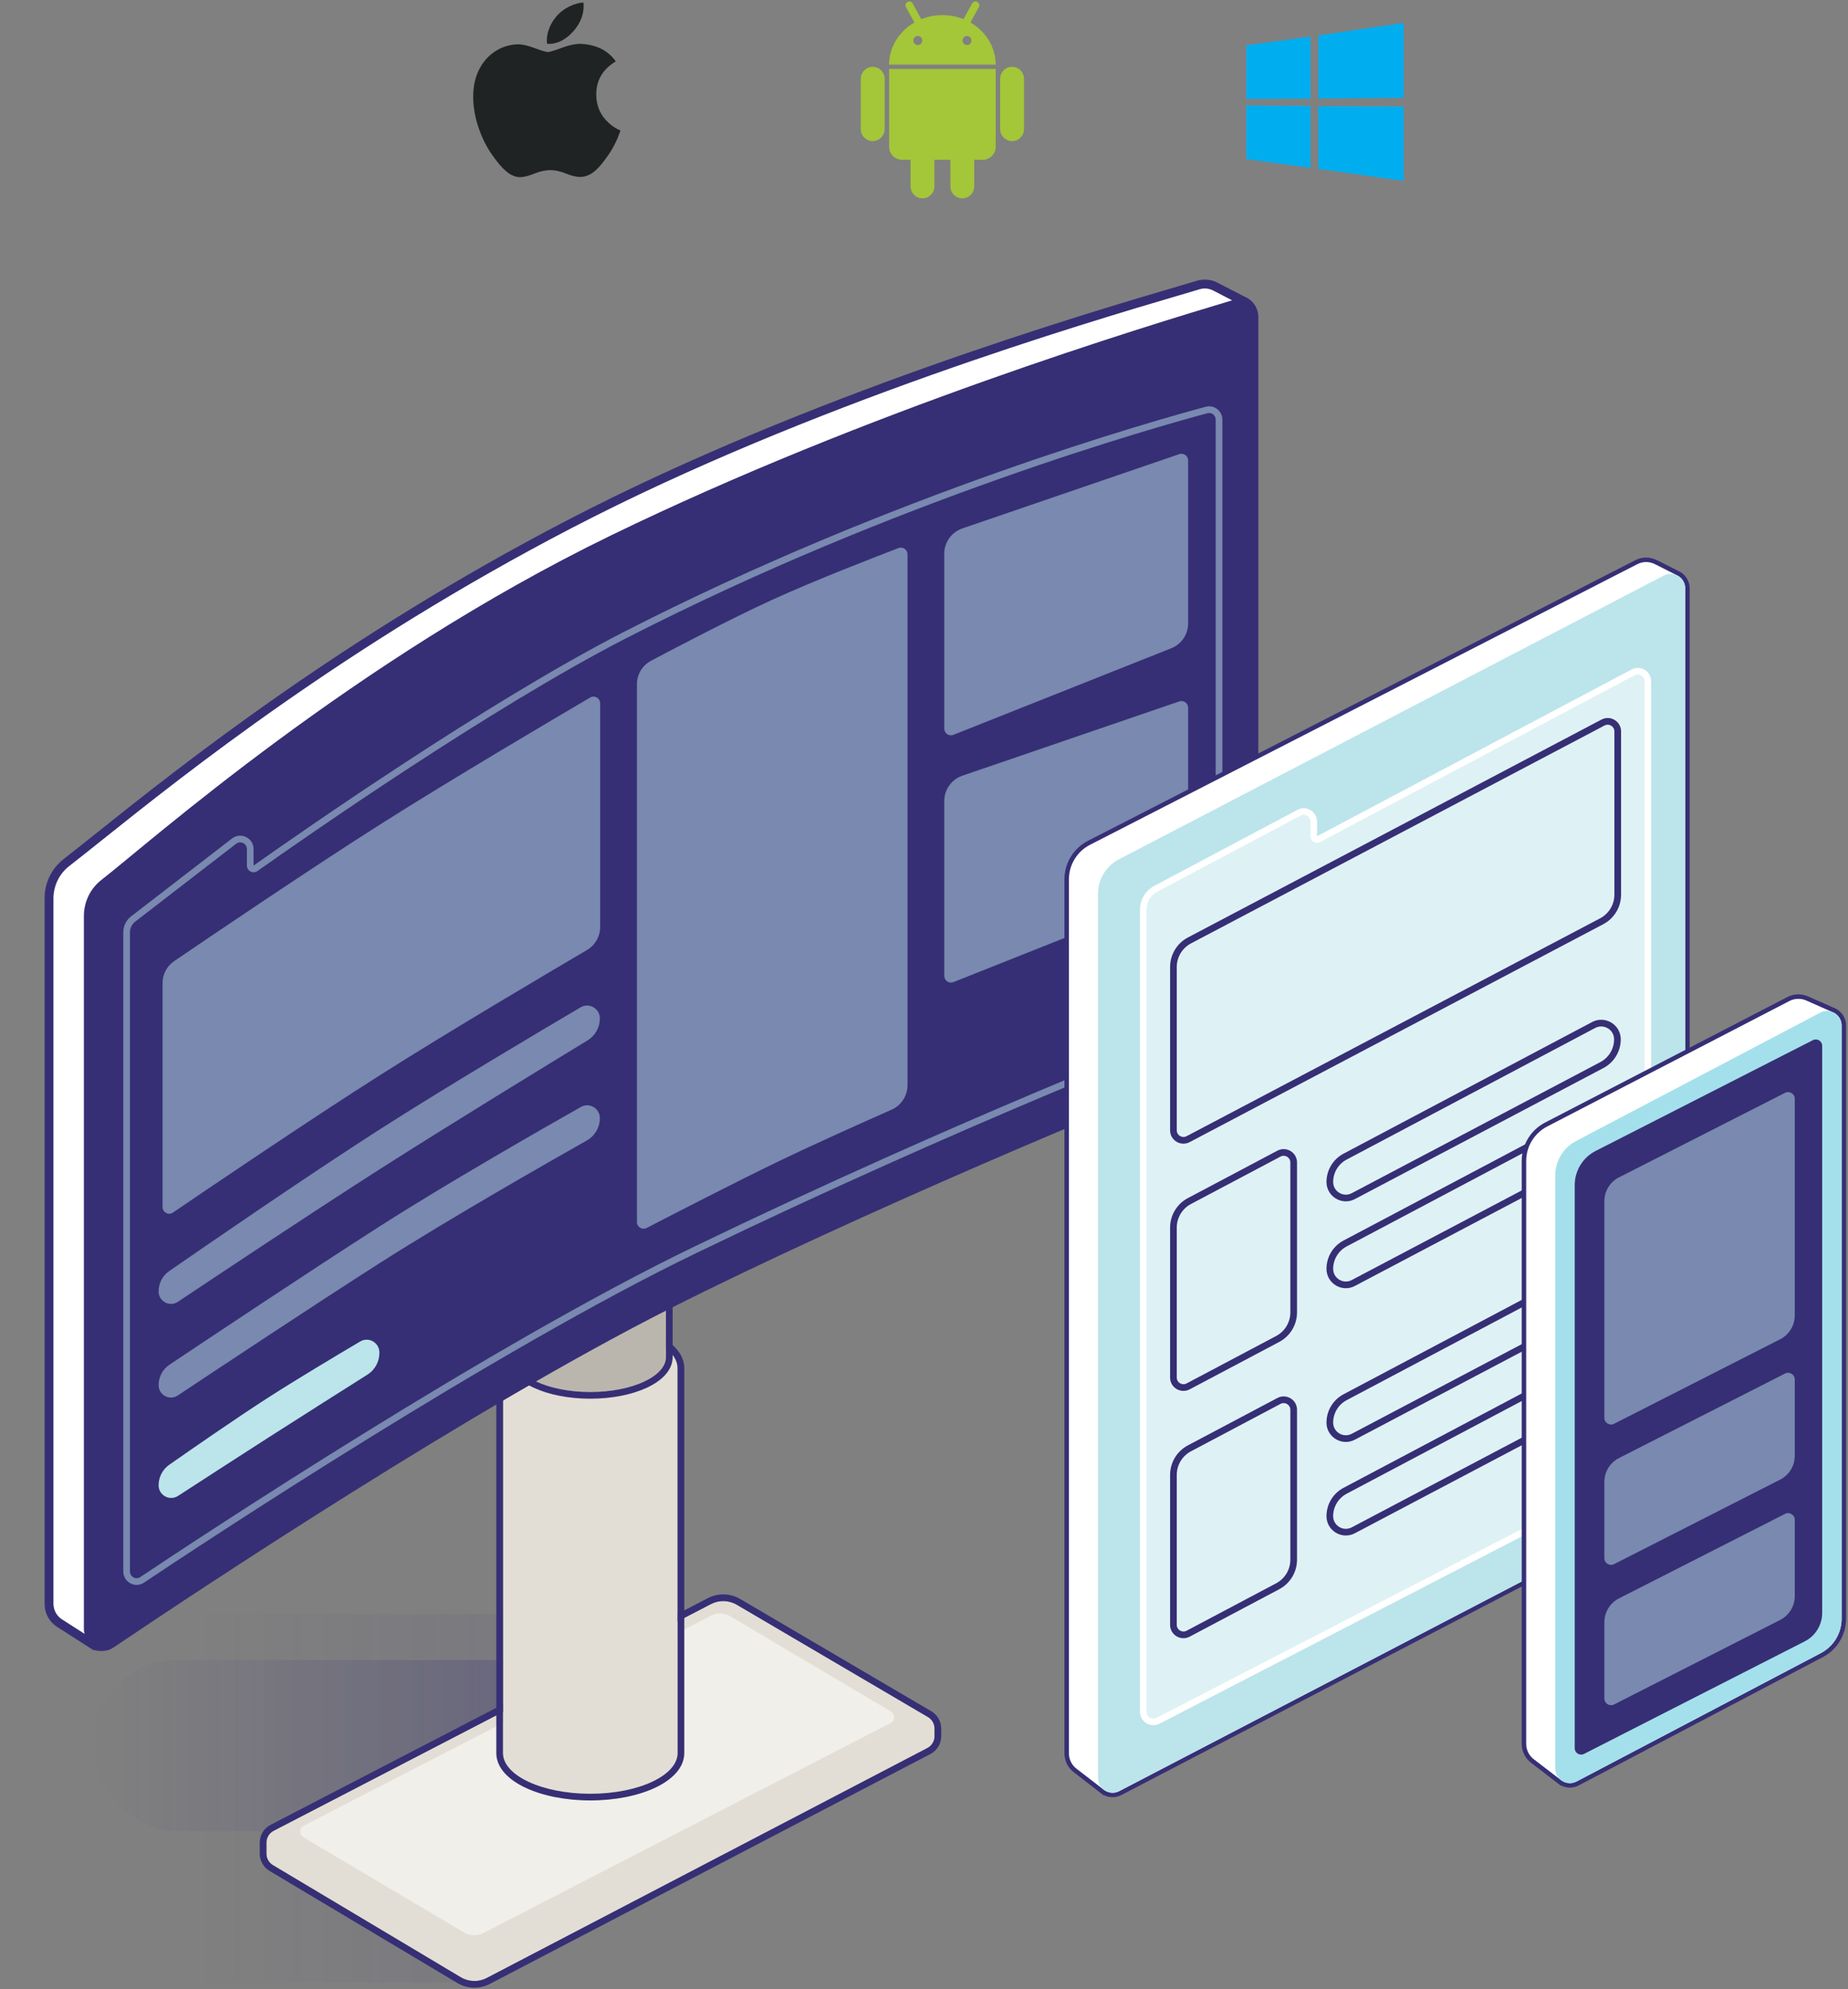
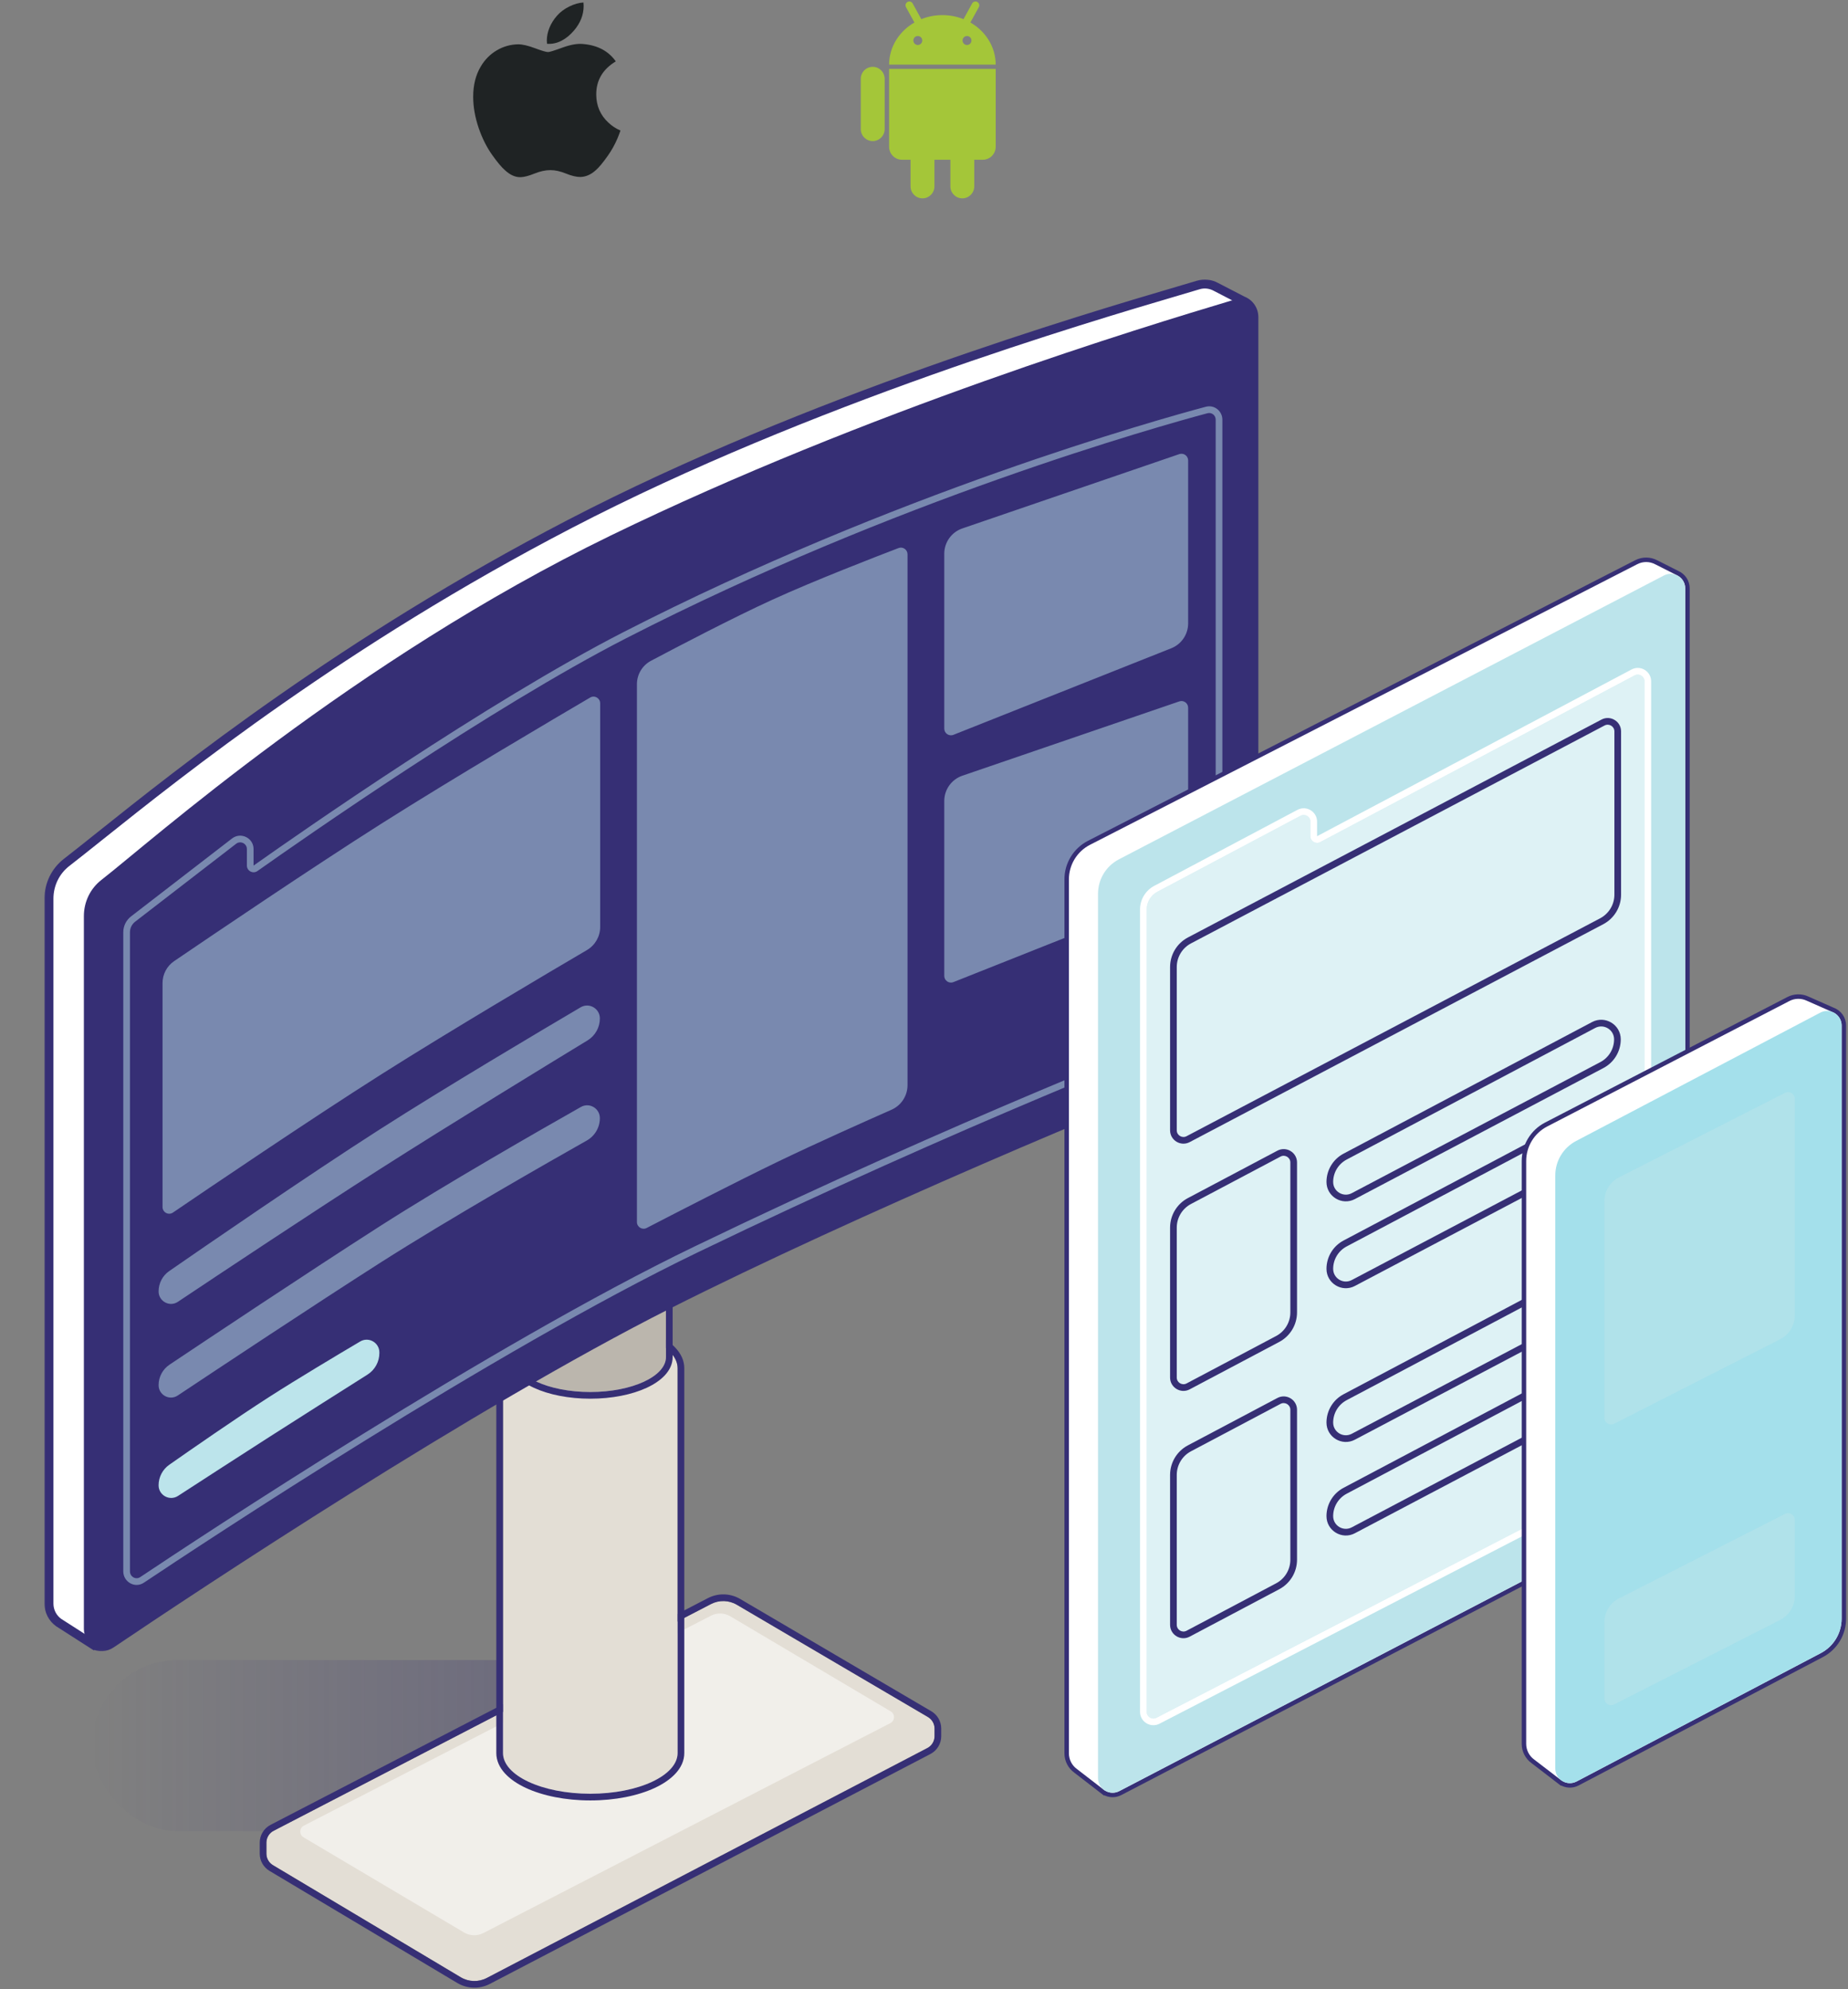
<svg xmlns="http://www.w3.org/2000/svg" width="289" height="311" viewBox="0 0 289 311" fill="none">
  <rect x="0" y="0" width="289" height="311" fill="#808080" stroke="none" />
-   <path d="M0 281.136C0 265.231 12.894 252.336 28.8 252.336H104.914L73.829 309.936H28.8C12.894 309.936 0 297.042 0 281.136Z" fill="url(#paint0_linear_377_1426)" fill-opacity="0.1" />
  <rect x="14.4" y="259.536" width="80.229" height="26.743" rx="13.371" fill="url(#paint1_linear_377_1426)" fill-opacity="0.3" />
  <path d="M111.187 250.783L42.791 286.229C42.098 286.589 41.663 287.304 41.663 288.085V289.807C41.663 290.543 42.05 291.225 42.681 291.602L72.049 309.127C73.295 309.871 74.837 309.915 76.124 309.244L145.027 273.294C145.717 272.934 146.15 272.22 146.15 271.442V270.247C146.15 269.506 145.757 268.821 145.118 268.445L115.227 250.89C113.988 250.163 112.463 250.122 111.187 250.783Z" fill="#E3DED5" />
  <path fill-rule="evenodd" clip-rule="evenodd" d="M42.31 285.301L110.707 249.854C112.301 249.028 114.208 249.079 115.756 249.988L145.648 267.543C146.607 268.106 147.195 269.135 147.195 270.246V271.441C147.195 272.608 146.546 273.679 145.511 274.22L76.607 310.169C74.999 311.008 73.071 310.953 71.513 310.023L42.146 292.498C41.199 291.932 40.618 290.91 40.618 289.806V288.084C40.618 286.913 41.271 285.84 42.31 285.301ZM42.791 286.228L111.187 250.782C112.463 250.121 113.988 250.162 115.227 250.889L145.119 268.444C145.758 268.82 146.15 269.505 146.15 270.246V271.441C146.15 272.219 145.718 272.933 145.027 273.293L76.124 309.243C74.838 309.914 73.295 309.87 72.049 309.126L42.682 291.601C42.05 291.224 41.663 290.542 41.663 289.806V288.084C41.663 287.303 42.098 286.588 42.791 286.228Z" fill="#362F75" />
  <path d="M111.172 252.604L47.52 285.424C46.791 285.801 46.76 286.833 47.467 287.252L72.561 302.123C73.49 302.673 74.637 302.707 75.596 302.213L139.248 269.392C139.978 269.016 140.008 267.983 139.302 267.564L114.207 252.693C113.278 252.143 112.132 252.109 111.172 252.604Z" fill="white" fill-opacity="0.5" />
  <path d="M92.314 207.616C99.856 207.616 105.969 210.437 105.969 213.918C105.969 213.941 105.969 213.964 105.968 213.987L105.969 274.067C105.969 277.586 99.856 280.44 92.314 280.44C84.773 280.44 78.66 277.587 78.66 274.068V213.987C78.659 213.964 78.66 213.941 78.66 213.918C78.66 210.437 84.773 207.616 92.314 207.616Z" fill="#E3DED5" />
  <path fill-rule="evenodd" clip-rule="evenodd" d="M102.408 208.512C104.956 209.688 107.014 211.523 107.014 213.917C107.014 213.944 107.014 213.971 107.013 213.997L107.014 274.066C107.014 276.473 104.965 278.327 102.412 279.519C99.774 280.75 96.203 281.484 92.315 281.484C88.427 281.484 84.856 280.751 82.218 279.52C79.664 278.328 77.615 276.474 77.615 274.067V213.996C77.615 213.975 77.615 213.957 77.615 213.945L77.615 213.917C77.615 211.523 79.673 209.688 82.222 208.512C84.859 207.295 88.428 206.57 92.315 206.57C96.201 206.57 99.771 207.295 102.408 208.512ZM78.66 213.986V274.067C78.66 277.586 84.773 280.439 92.315 280.439C99.856 280.439 105.969 277.585 105.969 274.066L105.968 213.986C105.969 213.963 105.969 213.94 105.969 213.917C105.969 210.436 99.856 207.615 92.315 207.615C84.773 207.615 78.66 210.436 78.66 213.917C78.66 213.925 78.66 213.932 78.66 213.94C78.66 213.955 78.66 213.971 78.66 213.986Z" fill="#362F75" />
  <path fill-rule="evenodd" clip-rule="evenodd" d="M92.313 139.343C98.849 139.343 104.147 141.788 104.147 144.805V212.167C104.147 215.184 98.849 217.629 92.313 217.629C85.777 217.629 80.479 215.184 80.479 212.167V144.805C80.479 141.788 85.777 139.343 92.313 139.343Z" fill="#BBB6AD" />
  <path fill-rule="evenodd" clip-rule="evenodd" d="M101.119 139.994C103.338 141.018 105.192 142.643 105.192 144.805V212.167C105.192 214.329 103.338 215.954 101.119 216.978C98.811 218.043 95.697 218.674 92.313 218.674C88.929 218.674 85.815 218.043 83.507 216.978C81.289 215.954 79.434 214.329 79.434 212.167V144.805C79.434 142.643 81.289 141.018 83.507 139.994C85.815 138.929 88.929 138.298 92.313 138.298C95.697 138.298 98.811 138.929 101.119 139.994ZM104.147 144.805C104.147 141.788 98.849 139.343 92.313 139.343C85.777 139.343 80.479 141.788 80.479 144.805V212.167C80.479 215.184 85.777 217.629 92.313 217.629C98.849 217.629 104.147 215.184 104.147 212.167V144.805Z" fill="#362F75" />
  <mask id="path-10-outside-1_377_1426" maskUnits="userSpaceOnUse" x="6.656" y="43.403" width="191" height="215" fill="black">
    <rect fill="white" x="6.656" y="43.403" width="191" height="215" />
    <path fill-rule="evenodd" clip-rule="evenodd" d="M10.416 134.832C8.652 136.196 7.656 138.282 7.656 140.512V250.716C7.656 251.892 8.224 252.995 9.181 253.679L14.351 256.99C14.373 257.005 14.396 257.019 14.419 257.033L14.623 257.164L14.635 257.155C15.461 257.571 16.494 257.578 17.38 256.98C30.858 247.891 73.502 219.578 104.603 203.889C133.086 189.52 176.87 171.047 191.297 165.762C194.186 164.703 196.088 161.968 196.088 158.891V49.582C196.088 48.392 195.358 47.416 194.365 47.031L190.129 44.842C189.282 44.386 188.312 44.277 187.391 44.556C186.586 44.799 185.506 45.118 184.177 45.509C169.815 49.741 126.48 62.508 89.129 81.907C53.723 100.296 28.477 120.449 15.494 130.813C13.514 132.394 11.818 133.748 10.416 134.832Z" />
  </mask>
  <path fill-rule="evenodd" clip-rule="evenodd" d="M10.416 134.832C8.652 136.196 7.656 138.282 7.656 140.512V250.716C7.656 251.892 8.224 252.995 9.181 253.679L14.351 256.99C14.373 257.005 14.396 257.019 14.419 257.033L14.623 257.164L14.635 257.155C15.461 257.571 16.494 257.578 17.38 256.98C30.858 247.891 73.502 219.578 104.603 203.889C133.086 189.52 176.87 171.047 191.297 165.762C194.186 164.703 196.088 161.968 196.088 158.891V49.582C196.088 48.392 195.358 47.416 194.365 47.031L190.129 44.842C189.282 44.386 188.312 44.277 187.391 44.556C186.586 44.799 185.506 45.118 184.177 45.509C169.815 49.741 126.48 62.508 89.129 81.907C53.723 100.296 28.477 120.449 15.494 130.813C13.514 132.394 11.818 133.748 10.416 134.832Z" fill="white" />
  <path d="M10.416 134.832L10.844 135.386L10.844 135.386L10.416 134.832ZM9.181 253.679L8.774 254.248L8.789 254.259L8.804 254.268L9.181 253.679ZM14.351 256.99L14.737 256.406L14.729 256.401L14.351 256.99ZM14.419 257.033L14.796 256.444L14.788 256.439L14.419 257.033ZM14.623 257.164L14.245 257.754L14.672 258.027L15.065 257.707L14.623 257.164ZM14.635 257.155L14.95 256.53L14.544 256.325L14.192 256.612L14.635 257.155ZM17.38 256.98L17.771 257.56H17.771L17.38 256.98ZM104.603 203.889L104.288 203.264L104.603 203.889ZM191.297 165.762L191.538 166.419L191.297 165.762ZM194.365 47.031L194.043 47.653L194.077 47.67L194.112 47.684L194.365 47.031ZM190.129 44.842L189.797 45.458L189.808 45.464L190.129 44.842ZM187.391 44.556L187.189 43.886V43.886L187.391 44.556ZM184.177 45.509L183.979 44.838L184.177 45.509ZM89.129 81.907L88.806 81.286L89.129 81.907ZM15.494 130.813L15.931 131.36H15.931L15.494 130.813ZM8.356 140.512C8.356 138.493 9.256 136.614 10.844 135.386L9.988 134.278C8.047 135.779 6.956 138.072 6.956 140.512H8.356ZM8.356 250.716V140.512H6.956V250.716H8.356ZM9.588 253.109C8.815 252.557 8.356 251.666 8.356 250.716H6.956C6.956 252.118 7.633 253.434 8.774 254.248L9.588 253.109ZM14.729 256.401L9.559 253.089L8.804 254.268L13.973 257.58L14.729 256.401ZM14.788 256.439C14.771 256.428 14.754 256.417 14.737 256.406L13.965 257.574C13.993 257.593 14.021 257.611 14.05 257.628L14.788 256.439ZM15 256.575L14.796 256.444L14.041 257.623L14.245 257.754L15 256.575ZM14.192 256.612L14.181 256.622L15.065 257.707L15.077 257.697L14.192 256.612ZM16.988 256.4C16.329 256.844 15.569 256.841 14.95 256.53L14.319 257.78C15.354 258.301 16.658 258.311 17.771 257.56L16.988 256.4ZM104.288 203.264C73.142 218.976 30.463 247.313 16.988 256.4L17.771 257.56C31.254 248.468 73.863 220.18 104.918 204.514L104.288 203.264ZM191.056 165.104C176.604 170.399 132.795 188.883 104.288 203.264L104.918 204.514C133.377 190.157 177.137 171.695 191.538 166.419L191.056 165.104ZM195.388 158.891C195.388 161.676 193.668 164.147 191.056 165.104L191.538 166.419C194.704 165.259 196.788 162.26 196.788 158.891H195.388ZM195.388 49.582V158.891H196.788V49.582H195.388ZM194.112 47.684C194.844 47.968 195.388 48.689 195.388 49.582H196.788C196.788 48.094 195.872 46.865 194.618 46.379L194.112 47.684ZM189.808 45.464L194.043 47.653L194.686 46.409L190.451 44.22L189.808 45.464ZM187.594 45.225C188.331 45.002 189.109 45.087 189.797 45.458L190.461 44.226C189.456 43.684 188.294 43.551 187.189 43.886L187.594 45.225ZM184.375 46.181C185.702 45.79 186.786 45.47 187.594 45.225L187.189 43.886C186.387 44.129 185.309 44.446 183.979 44.838L184.375 46.181ZM89.451 82.529C126.736 63.164 170.011 50.413 184.375 46.181L183.979 44.838C169.619 49.069 126.224 61.852 88.806 81.286L89.451 82.529ZM15.931 131.36C28.907 121.002 54.109 100.884 89.451 82.529L88.806 81.286C53.337 99.708 28.048 119.896 15.058 130.266L15.931 131.36ZM10.844 135.386C12.252 134.297 13.952 132.94 15.931 131.36L15.058 130.266C13.075 131.848 11.385 133.198 9.988 134.278L10.844 135.386Z" fill="#362F75" mask="url(#path-10-outside-1_377_1426)" />
  <path d="M13.117 143.236C13.117 141.01 14.107 138.929 15.865 137.564C23.336 131.765 55.248 103.287 95.5 83.729C135.752 64.17 178.941 51.07 192.644 46.969C194.385 46.448 196.088 47.764 196.088 49.582V158.891C196.088 161.968 194.186 164.703 191.297 165.762C176.87 171.047 133.086 189.52 104.603 203.889C73.502 219.578 30.858 247.891 17.38 256.98C15.557 258.209 13.117 256.884 13.117 254.686V143.236Z" fill="#362F75" />
  <path fill-rule="evenodd" clip-rule="evenodd" d="M19.279 145.75V245.677C19.279 247.292 21.072 248.396 22.51 247.435C31.608 241.357 77.262 211.161 109.07 195.818C150.019 176.066 184.744 162.539 189.844 160.575C190.681 160.253 191.161 159.466 191.161 158.631V65.611C191.161 64.274 189.915 63.234 188.564 63.595C180.852 65.657 139.765 77.154 97.429 98.864C76.227 109.736 46.86 130.234 39.657 135.325L39.654 135.323C39.654 135.323 39.654 135.322 39.654 135.321C39.654 135.32 39.654 135.318 39.654 135.317V132.743C39.654 131.008 37.662 130.029 36.288 131.089L20.499 143.269C19.73 143.862 19.279 144.779 19.279 145.75ZM20.324 145.75V245.677C20.324 246.514 21.233 247.032 21.93 246.567C31.018 240.495 76.731 210.257 108.616 194.877C149.601 175.108 184.355 161.569 189.469 159.6C189.874 159.444 190.116 159.065 190.116 158.631V65.611C190.116 64.93 189.491 64.429 188.833 64.605C181.151 66.659 140.146 78.133 97.906 99.794C76.778 110.628 47.466 131.085 40.259 136.18C39.564 136.671 38.609 136.168 38.609 135.317V132.743C38.609 131.876 37.613 131.386 36.926 131.916L21.137 144.096C20.625 144.492 20.324 145.103 20.324 145.75ZM185.807 97.466V71.986C185.807 71.269 185.102 70.765 184.424 70.997L150.495 82.617C148.805 83.196 147.669 84.784 147.669 86.571V113.914C147.669 114.652 148.414 115.157 149.1 114.885L183.171 101.35C184.762 100.717 185.807 99.178 185.807 97.466ZM141.922 169.661V86.66C141.922 85.931 141.2 85.424 140.518 85.685C136.955 87.045 127.376 90.751 120.764 93.772C114.596 96.589 105.847 101.168 101.807 103.309C100.448 104.029 99.605 105.441 99.605 106.98V191.052C99.605 191.836 100.43 192.345 101.126 191.985C104.964 189.998 115.201 184.723 121.809 181.541C127.729 178.691 135.492 175.231 139.417 173.499C140.938 172.828 141.922 171.324 141.922 169.661ZM185.807 136.126V110.646C185.807 109.929 185.102 109.425 184.424 109.658L150.495 121.277C148.805 121.856 147.669 123.445 147.669 125.231V152.574C147.669 153.312 148.414 153.818 149.1 153.545L183.171 140.01C184.762 139.378 185.807 137.838 185.807 136.126ZM93.858 144.922V109.958C93.858 109.152 92.993 108.645 92.297 109.053C87.212 112.035 70.808 121.698 59.639 128.775C48.647 135.74 32.586 146.623 27.231 150.266C26.09 151.042 25.419 152.327 25.419 153.707V188.704C25.419 189.544 26.35 190.049 27.044 189.576C32.202 186.065 48.516 175.005 59.639 167.958C70.461 161.101 86.197 151.816 91.791 148.533C93.072 147.78 93.858 146.408 93.858 144.922ZM24.803 201.903C24.803 200.63 25.414 199.447 26.46 198.723C31.692 195.102 48.172 183.748 59.377 176.578C69.736 169.951 84.516 161.187 90.799 157.487C92.137 156.7 93.81 157.671 93.81 159.223C93.81 160.629 93.082 161.929 91.882 162.66C86.384 166.007 70.321 175.816 59.306 182.848C48.946 189.462 34.119 199.322 27.819 203.527C26.527 204.389 24.803 203.456 24.803 201.903ZM24.803 216.56C24.803 215.273 25.433 214.078 26.503 213.362C31.781 209.833 48.202 198.88 59.377 191.729C69.76 185.086 84.586 176.606 90.844 173.065C92.175 172.311 93.81 173.279 93.81 174.809C93.81 176.261 93.027 177.599 91.762 178.313C86.167 181.471 70.309 190.497 59.377 197.476C49 204.101 34.1 213.983 27.798 218.175C26.514 219.03 24.803 218.103 24.803 216.56Z" fill="#BCE4EB" fill-opacity="0.5" />
  <path fill-rule="evenodd" clip-rule="evenodd" d="M24.802 232.217C24.802 230.937 25.421 229.739 26.469 229.005C29.694 226.747 36.929 221.718 42.137 218.376C46.537 215.553 52.704 211.871 56.331 209.728C57.66 208.943 59.329 209.904 59.329 211.447L59.329 211.529C59.329 212.902 58.629 214.176 57.468 214.91C54.151 217.006 47.1 221.467 42.137 224.645C37.635 227.528 31.48 231.515 27.844 233.872C26.533 234.723 24.802 233.78 24.802 232.217Z" fill="#BCE4EB" />
  <path d="M172.499 280.168L172.682 280.309L172.712 280.293C173.439 280.699 174.363 280.768 175.205 280.329L260.435 235.953C262.559 234.848 263.891 232.652 263.891 230.258V91.988C263.891 90.882 263.231 89.997 262.348 89.596L259.036 87.923C258.056 87.397 256.88 87.386 255.891 87.893L170.304 131.765C168.161 132.864 166.812 135.07 166.812 137.479V274.118C166.812 275.21 167.338 276.234 168.225 276.869L172.499 280.168Z" fill="white" stroke="#362F75" stroke-width="0.7" />
  <path d="M171.714 139.733C171.714 137.47 172.974 135.394 174.982 134.349L260.211 89.973C261.727 89.184 263.539 90.283 263.539 91.992V230.262C263.539 232.526 262.28 234.602 260.272 235.647L175.042 280.023C173.527 280.812 171.714 279.712 171.714 278.003V139.733Z" fill="#BCE4EB" />
  <path d="M179.326 142.191V267.632C179.326 268.415 180.155 268.919 180.851 268.56L256.604 229.412C256.951 229.233 257.169 228.875 257.169 228.484V106.517C257.169 105.729 256.331 105.224 255.635 105.593L206.46 131.656C205.764 132.025 204.926 131.521 204.926 130.733V128.46C204.926 127.672 204.087 127.168 203.391 127.537L180.992 139.422C179.967 139.966 179.326 141.031 179.326 142.191Z" fill="white" fill-opacity="0.5" />
  <path fill-rule="evenodd" clip-rule="evenodd" d="M178.282 267.632V142.191C178.282 140.644 179.136 139.224 180.502 138.499L202.902 126.614C204.293 125.875 205.971 126.884 205.971 128.46V130.733L255.146 104.67C256.538 103.932 258.215 104.941 258.215 106.516V228.484C258.215 229.265 257.778 229.982 257.084 230.34L181.331 269.488C179.94 270.207 178.282 269.197 178.282 267.632ZM179.326 267.632V142.191C179.326 141.031 179.967 139.966 180.992 139.422L203.391 127.537C204.087 127.167 204.926 127.672 204.926 128.46V130.733C204.926 131.521 205.764 132.025 206.46 131.656L255.635 105.593C256.331 105.224 257.17 105.729 257.17 106.516V228.484C257.17 228.875 256.952 229.233 256.604 229.412L180.851 268.56C180.156 268.919 179.326 268.414 179.326 267.632Z" fill="white" />
  <path fill-rule="evenodd" clip-rule="evenodd" d="M185.773 146.565L250.448 112.499C251.84 111.766 253.512 112.775 253.512 114.348V139.873C253.512 141.812 252.438 143.592 250.722 144.496L186.047 178.561C184.655 179.294 182.983 178.285 182.983 176.712V151.187C182.983 149.248 184.057 147.469 185.773 146.565ZM186.26 147.489L250.935 113.423C251.631 113.057 252.467 113.562 252.467 114.348V139.873C252.467 141.424 251.608 142.848 250.235 143.571L185.56 177.637C184.864 178.003 184.028 177.499 184.028 176.712V151.187C184.028 149.636 184.887 148.212 186.26 147.489Z" fill="#362F75" />
  <path fill-rule="evenodd" clip-rule="evenodd" d="M200.257 180.821L199.768 179.897C201.16 179.16 202.836 180.169 202.836 181.744V205.181C202.836 207.116 201.766 208.893 200.056 209.799L186.051 217.213C184.659 217.95 182.983 216.941 182.983 215.366V191.929C182.983 189.994 184.053 188.217 185.763 187.312L186.252 188.235C184.884 188.959 184.028 190.381 184.028 191.929V215.366C184.028 216.154 184.866 216.658 185.562 216.29L199.567 208.875C200.935 208.151 201.791 206.729 201.791 205.181V181.744C201.791 180.957 200.953 180.452 200.257 180.821ZM200.257 180.821L199.768 179.897L185.763 187.312L186.252 188.235L200.257 180.821Z" fill="#362F75" />
  <path fill-rule="evenodd" clip-rule="evenodd" d="M200.257 219.484L199.768 218.561C201.16 217.824 202.836 218.833 202.836 220.408V243.845C202.836 245.78 201.766 247.557 200.056 248.462L186.051 255.877C184.659 256.613 182.983 255.605 182.983 254.03V230.592C182.983 228.657 184.053 226.881 185.763 225.975L186.252 226.899C184.884 227.623 184.028 229.044 184.028 230.592V254.03C184.028 254.817 184.866 255.322 185.562 254.953L199.567 247.539C200.935 246.814 201.791 245.393 201.791 243.845V220.408C201.791 219.62 200.953 219.116 200.257 219.484ZM200.257 219.484L199.768 218.561L185.763 225.975L186.252 226.899L200.257 219.484Z" fill="#362F75" />
  <path fill-rule="evenodd" clip-rule="evenodd" d="M210.107 180.366L248.976 159.79C251.012 158.713 253.463 160.189 253.463 162.492C253.463 164.372 252.421 166.098 250.758 166.975L211.88 187.469C209.865 188.531 207.442 187.07 207.442 184.792C207.442 182.937 208.468 181.234 210.107 180.366ZM210.596 181.289C209.299 181.976 208.487 183.324 208.487 184.792C208.487 186.284 210.073 187.24 211.393 186.545L250.271 166.05C251.591 165.354 252.418 163.984 252.418 162.492C252.418 160.976 250.805 160.005 249.465 160.714L210.596 181.289Z" fill="#362F75" />
  <path fill-rule="evenodd" clip-rule="evenodd" d="M210.107 193.947L248.976 173.372C251.012 172.294 253.463 173.77 253.463 176.073C253.463 177.954 252.421 179.679 250.758 180.556L211.88 201.051C209.865 202.113 207.442 200.652 207.442 198.373C207.442 196.518 208.468 194.815 210.107 193.947ZM210.596 194.871C209.299 195.557 208.487 196.905 208.487 198.373C208.487 199.865 210.073 200.822 211.393 200.126L250.271 179.632C251.591 178.936 252.418 177.566 252.418 176.073C252.418 174.557 250.805 173.586 249.465 174.295L210.596 194.871Z" fill="#362F75" />
  <path fill-rule="evenodd" clip-rule="evenodd" d="M210.107 217.982L248.976 197.407C251.012 196.33 253.463 197.805 253.463 200.108C253.463 201.989 252.421 203.715 250.758 204.591L211.88 225.086C209.865 226.148 207.442 224.687 207.442 222.409C207.442 220.553 208.468 218.85 210.107 217.982ZM210.596 218.906C209.299 219.593 208.487 220.94 208.487 222.409C208.487 223.9 210.073 224.857 211.393 224.161L250.271 203.667C251.591 202.971 252.418 201.601 252.418 200.108C252.418 198.593 250.805 197.621 249.465 198.331L210.596 218.906Z" fill="#362F75" />
  <path fill-rule="evenodd" clip-rule="evenodd" d="M210.107 232.61L248.976 212.035C251.012 210.957 253.463 212.433 253.463 214.736C253.463 216.616 252.421 218.342 250.758 219.219L211.88 239.713C209.865 240.776 207.442 239.314 207.442 237.036C207.442 235.181 208.468 233.478 210.107 232.61ZM210.596 233.533C209.299 234.22 208.487 235.568 208.487 237.036C208.487 238.528 210.073 239.485 211.393 238.789L250.271 218.294C251.591 217.598 252.418 216.228 252.418 214.736C252.418 213.22 250.805 212.249 249.465 212.958L210.596 233.533Z" fill="#362F75" />
  <path d="M243.948 278.619L244.141 278.768L244.158 278.757C244.898 279.198 245.855 279.282 246.724 278.826L284.916 258.759C287.028 257.649 288.35 255.46 288.35 253.075V160.338C288.35 159.158 287.6 158.231 286.629 157.872L282.668 156.124C281.717 155.682 280.615 155.705 279.683 156.187L241.791 175.81C239.66 176.913 238.323 179.113 238.323 181.512V272.635C238.323 273.727 238.849 274.751 239.735 275.387L243.948 278.619Z" fill="white" stroke="#362F75" stroke-width="0.7" />
  <path d="M243.224 183.762C243.224 181.506 244.475 179.436 246.471 178.387L284.663 158.321C286.179 157.524 287.998 158.623 287.998 160.336V253.072C287.998 255.328 286.748 257.398 284.751 258.447L246.56 278.513C245.044 279.31 243.224 278.211 243.224 276.498V183.762Z" fill="#A4E0EB" />
-   <path d="M246.262 185.285C246.262 183.029 247.527 180.964 249.537 179.939L283.511 162.619C284.176 162.28 284.965 162.763 284.965 163.51V252.157C284.965 254.037 283.911 255.758 282.236 256.612L247.716 274.21C247.051 274.55 246.262 274.066 246.262 273.319V185.285Z" fill="#362F75" />
  <path d="M280.677 205.657V171.786C280.677 171.006 279.853 170.501 279.158 170.855L253.182 184.071C251.781 184.784 250.898 186.223 250.898 187.796V221.667C250.898 222.447 251.721 222.952 252.417 222.598L278.393 209.382C279.794 208.669 280.677 207.23 280.677 205.657Z" fill="#BCE4EB" fill-opacity="0.5" />
-   <path d="M280.677 227.599V215.671C280.677 214.891 279.853 214.386 279.158 214.739L253.182 227.955C251.781 228.668 250.898 230.108 250.898 231.68V243.609C250.898 244.389 251.721 244.894 252.417 244.54L278.393 231.325C279.794 230.611 280.677 229.172 280.677 227.599Z" fill="#BCE4EB" fill-opacity="0.5" />
  <path d="M280.677 249.54V237.612C280.677 236.832 279.853 236.327 279.158 236.68L253.182 249.896C251.781 250.609 250.898 252.049 250.898 253.621V265.55C250.898 266.33 251.721 266.835 252.417 266.481L278.393 253.265C279.794 252.552 280.677 251.113 280.677 249.54Z" fill="#BCE4EB" fill-opacity="0.5" />
  <path fill-rule="evenodd" clip-rule="evenodd" d="M141.918 0.307C141.63 0.467 141.526 0.833 141.685 1.122L143.002 3.516C140.629 4.881 139.047 7.322 139.044 10.107H155.712C155.709 7.322 154.127 4.881 151.754 3.516L153.071 1.122C153.23 0.833 153.126 0.467 152.839 0.307C152.551 0.146 152.189 0.251 152.029 0.541L150.679 2.995C149.667 2.588 148.551 2.363 147.378 2.363C146.205 2.363 145.089 2.588 144.077 2.995L142.727 0.541C142.567 0.251 142.205 0.146 141.918 0.307ZM143.532 5.63C143.147 5.63 142.835 5.944 142.835 6.332C142.835 6.719 143.147 7.033 143.532 7.033C143.916 7.033 144.228 6.719 144.228 6.332C144.228 5.944 143.916 5.63 143.532 5.63ZM151.225 5.63C150.84 5.63 150.528 5.944 150.528 6.332C150.528 6.719 150.84 7.033 151.225 7.033C151.609 7.033 151.921 6.719 151.921 6.332C151.921 5.944 151.609 5.63 151.225 5.63Z" fill="#A4C639" />
  <path d="M139.044 10.771V22.945C139.044 24.066 139.946 24.975 141.059 24.975H142.396V29.129C142.396 30.169 143.232 31.011 144.264 31.011C145.296 31.011 146.132 30.169 146.132 29.129V24.975H148.624V29.129C148.624 30.169 149.46 31.011 150.492 31.011C151.524 31.011 152.36 30.169 152.36 29.129V24.975H153.697C154.81 24.975 155.712 24.066 155.712 22.945V10.771H139.044Z" fill="#A4C639" />
  <path d="M136.48 10.448C135.448 10.448 134.611 11.291 134.611 12.331V20.176C134.611 21.216 135.448 22.059 136.48 22.059C137.511 22.059 138.348 21.216 138.348 20.176V12.331C138.348 11.291 137.511 10.448 136.48 10.448Z" fill="#A4C639" />
-   <path d="M160.145 12.331C160.145 11.291 159.308 10.448 158.276 10.448C157.245 10.448 156.408 11.291 156.408 12.331V20.176C156.408 21.216 157.245 22.059 158.276 22.059C159.308 22.059 160.145 21.216 160.145 20.176V12.331Z" fill="#A4C639" />
  <path d="M96.55 21.672C96.136 22.627 95.647 23.505 95.08 24.312C94.307 25.413 93.674 26.175 93.186 26.598C92.43 27.293 91.62 27.648 90.752 27.669C90.129 27.669 89.378 27.492 88.504 27.133C87.627 26.775 86.82 26.598 86.083 26.598C85.31 26.598 84.481 26.775 83.594 27.133C82.706 27.492 81.991 27.679 81.444 27.697C80.612 27.733 79.783 27.367 78.955 26.598C78.427 26.138 77.766 25.349 76.974 24.231C76.125 23.038 75.427 21.654 74.879 20.076C74.294 18.372 74 16.721 74 15.124C74 13.293 74.396 11.715 75.189 10.392C75.812 9.33 76.642 8.491 77.68 7.876C78.717 7.261 79.839 6.947 81.046 6.927C81.707 6.927 82.574 7.131 83.651 7.533C84.725 7.935 85.414 8.139 85.716 8.139C85.942 8.139 86.708 7.901 88.007 7.425C89.235 6.983 90.271 6.801 91.12 6.873C93.421 7.058 95.149 7.964 96.298 9.596C94.241 10.841 93.223 12.585 93.243 14.822C93.262 16.564 93.895 18.014 95.139 19.166C95.703 19.7 96.332 20.113 97.032 20.406C96.881 20.846 96.72 21.268 96.55 21.672ZM91.274 0.936C91.274 2.302 90.774 3.577 89.778 4.757C88.576 6.161 87.123 6.971 85.546 6.844C85.526 6.68 85.515 6.507 85.515 6.326C85.515 5.015 86.086 3.612 87.101 2.464C87.608 1.883 88.252 1.4 89.034 1.015C89.814 0.636 90.551 0.426 91.245 0.39C91.265 0.572 91.274 0.755 91.274 0.936Z" fill="#1F2324" />
-   <path d="M194.89 7.085L204.953 5.714L204.957 15.421L194.899 15.478L194.89 7.085ZM204.948 16.539L204.956 26.254L194.898 24.871L194.897 16.474L204.948 16.539ZM206.168 5.535L219.51 3.587V15.297L206.168 15.403V5.535ZM219.514 16.63L219.51 28.287L206.168 26.404L206.149 16.609L219.514 16.63Z" fill="#00ADEF" />
  <defs>
    <linearGradient id="paint0_linear_377_1426" x1="31.086" y1="280.613" x2="89.371" y2="280.613" gradientUnits="userSpaceOnUse">
      <stop stop-color="#362F75" stop-opacity="0" />
      <stop offset="1" stop-color="#362F75" />
    </linearGradient>
    <linearGradient id="paint1_linear_377_1426" x1="14.4" y1="272.908" x2="94.629" y2="272.908" gradientUnits="userSpaceOnUse">
      <stop stop-color="#362F75" stop-opacity="0" />
      <stop offset="1" stop-color="#362F75" />
    </linearGradient>
  </defs>
</svg>